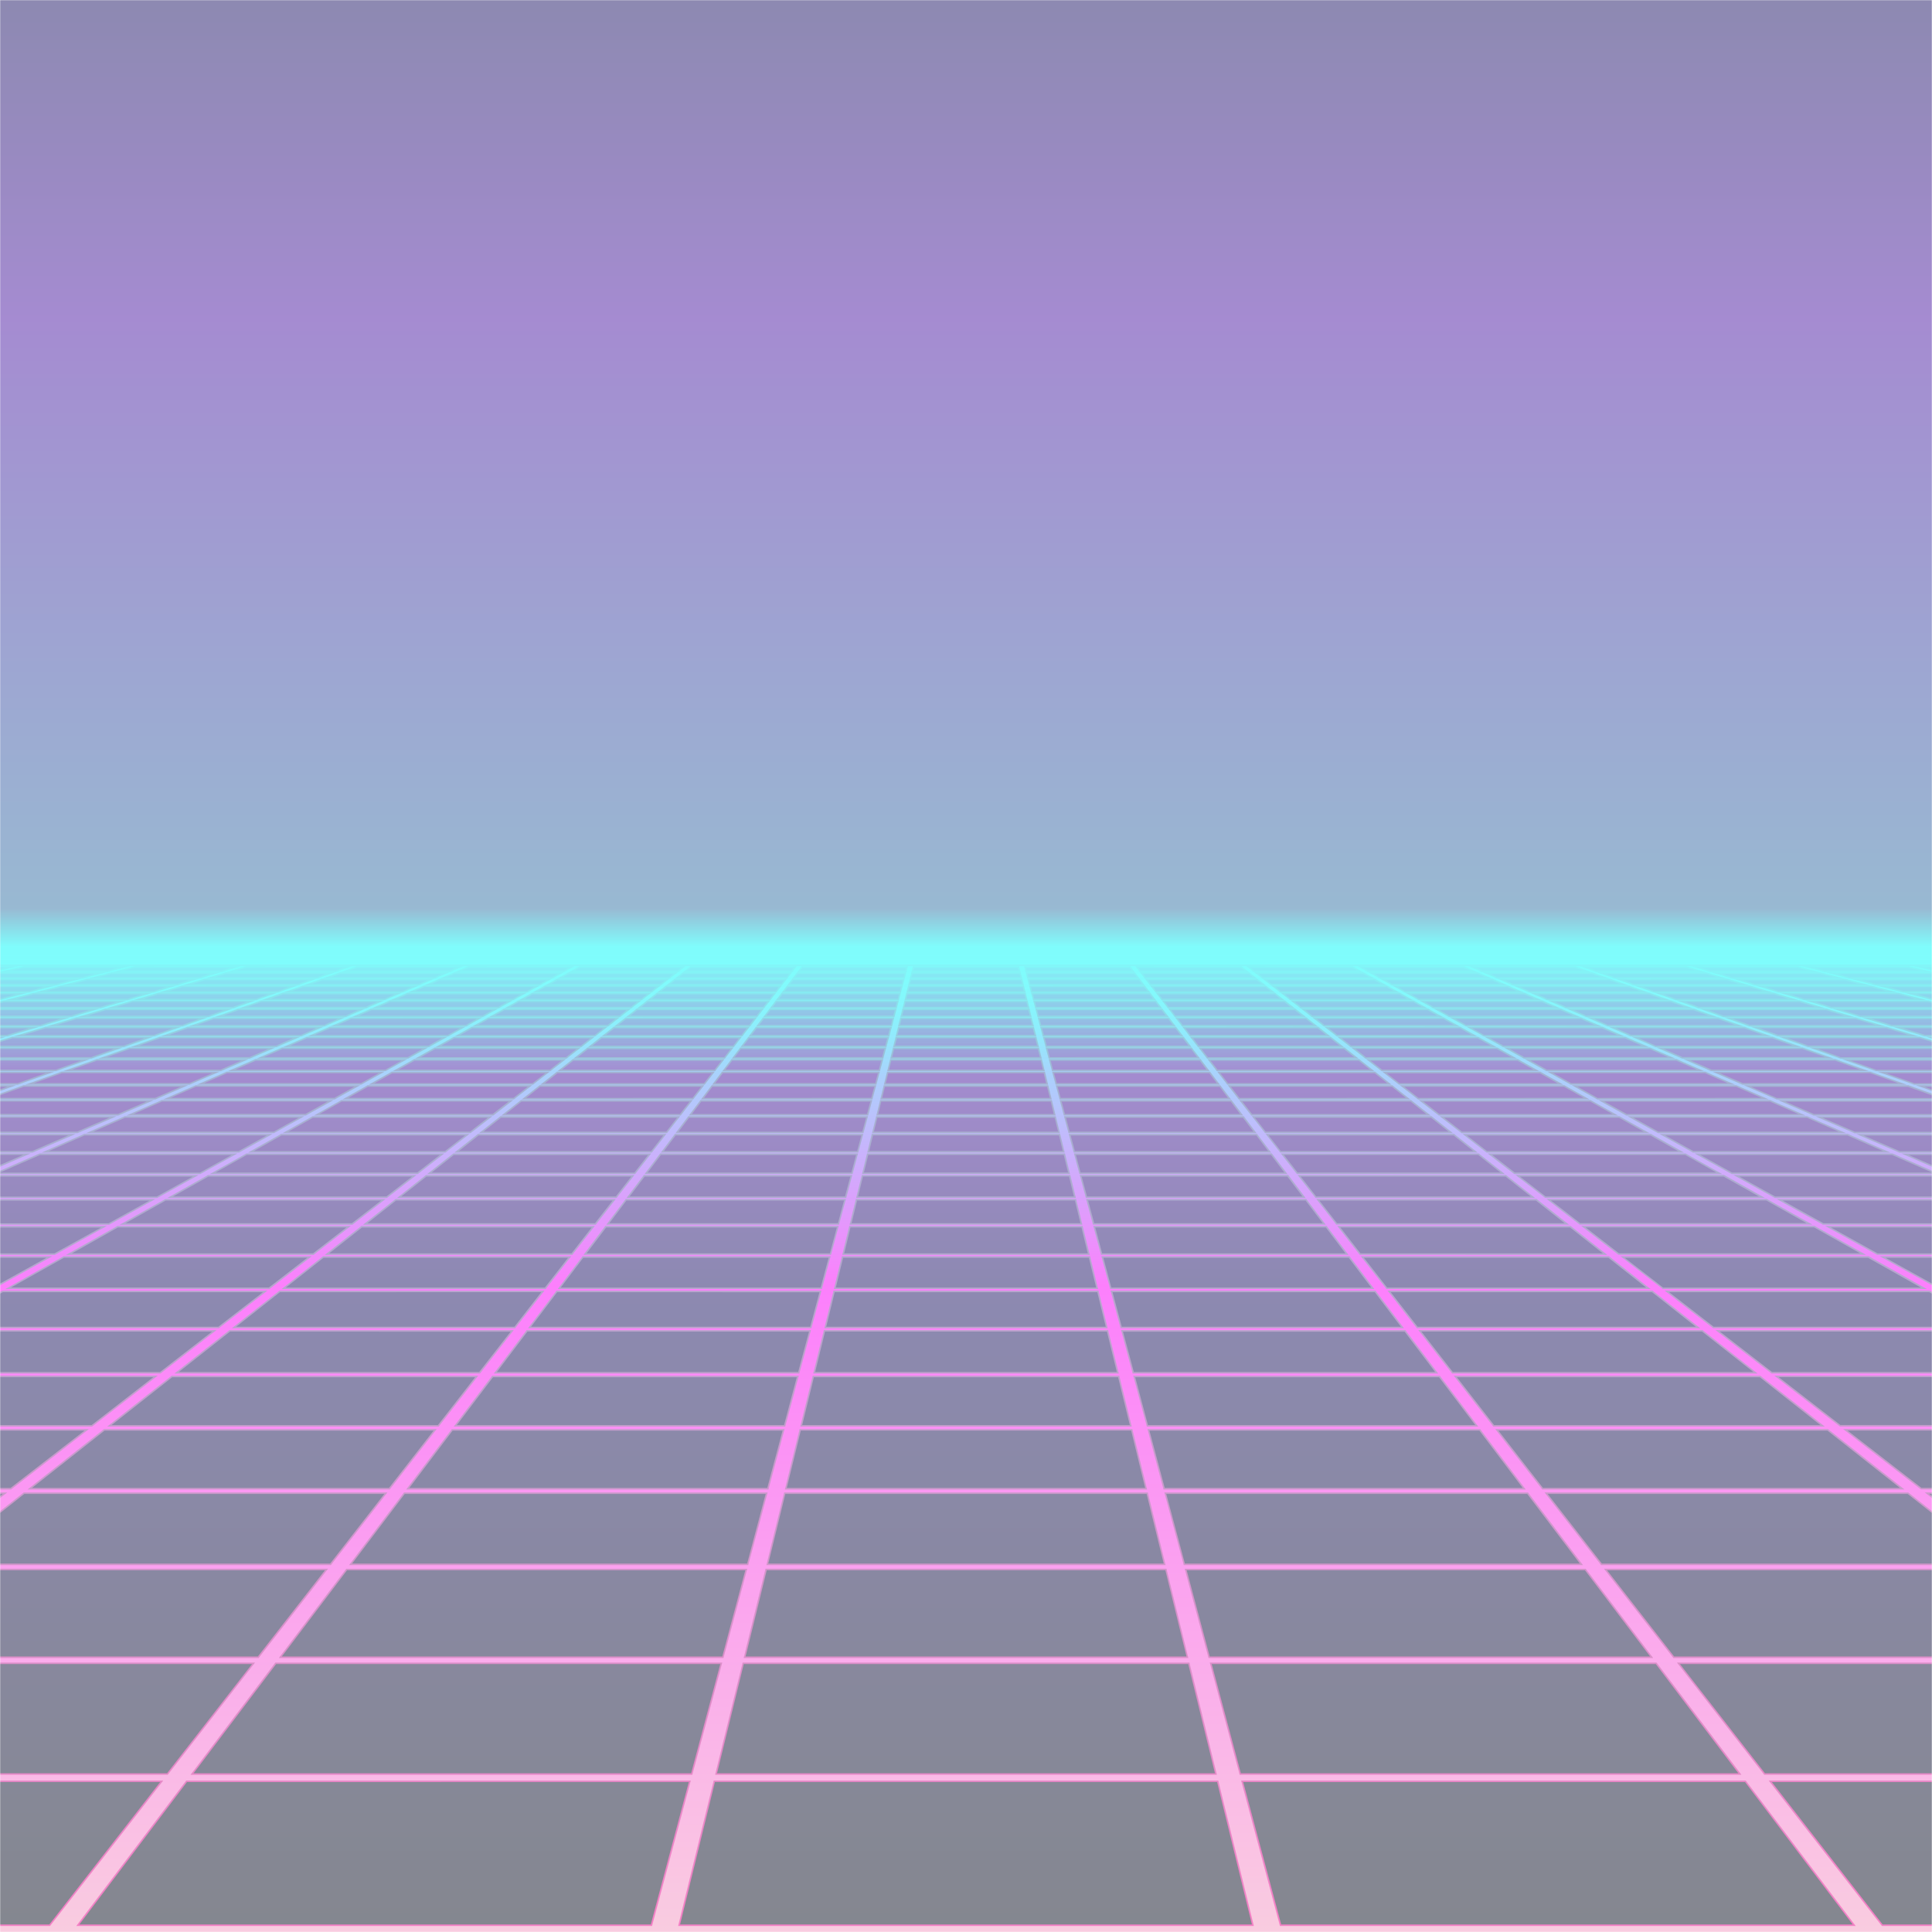
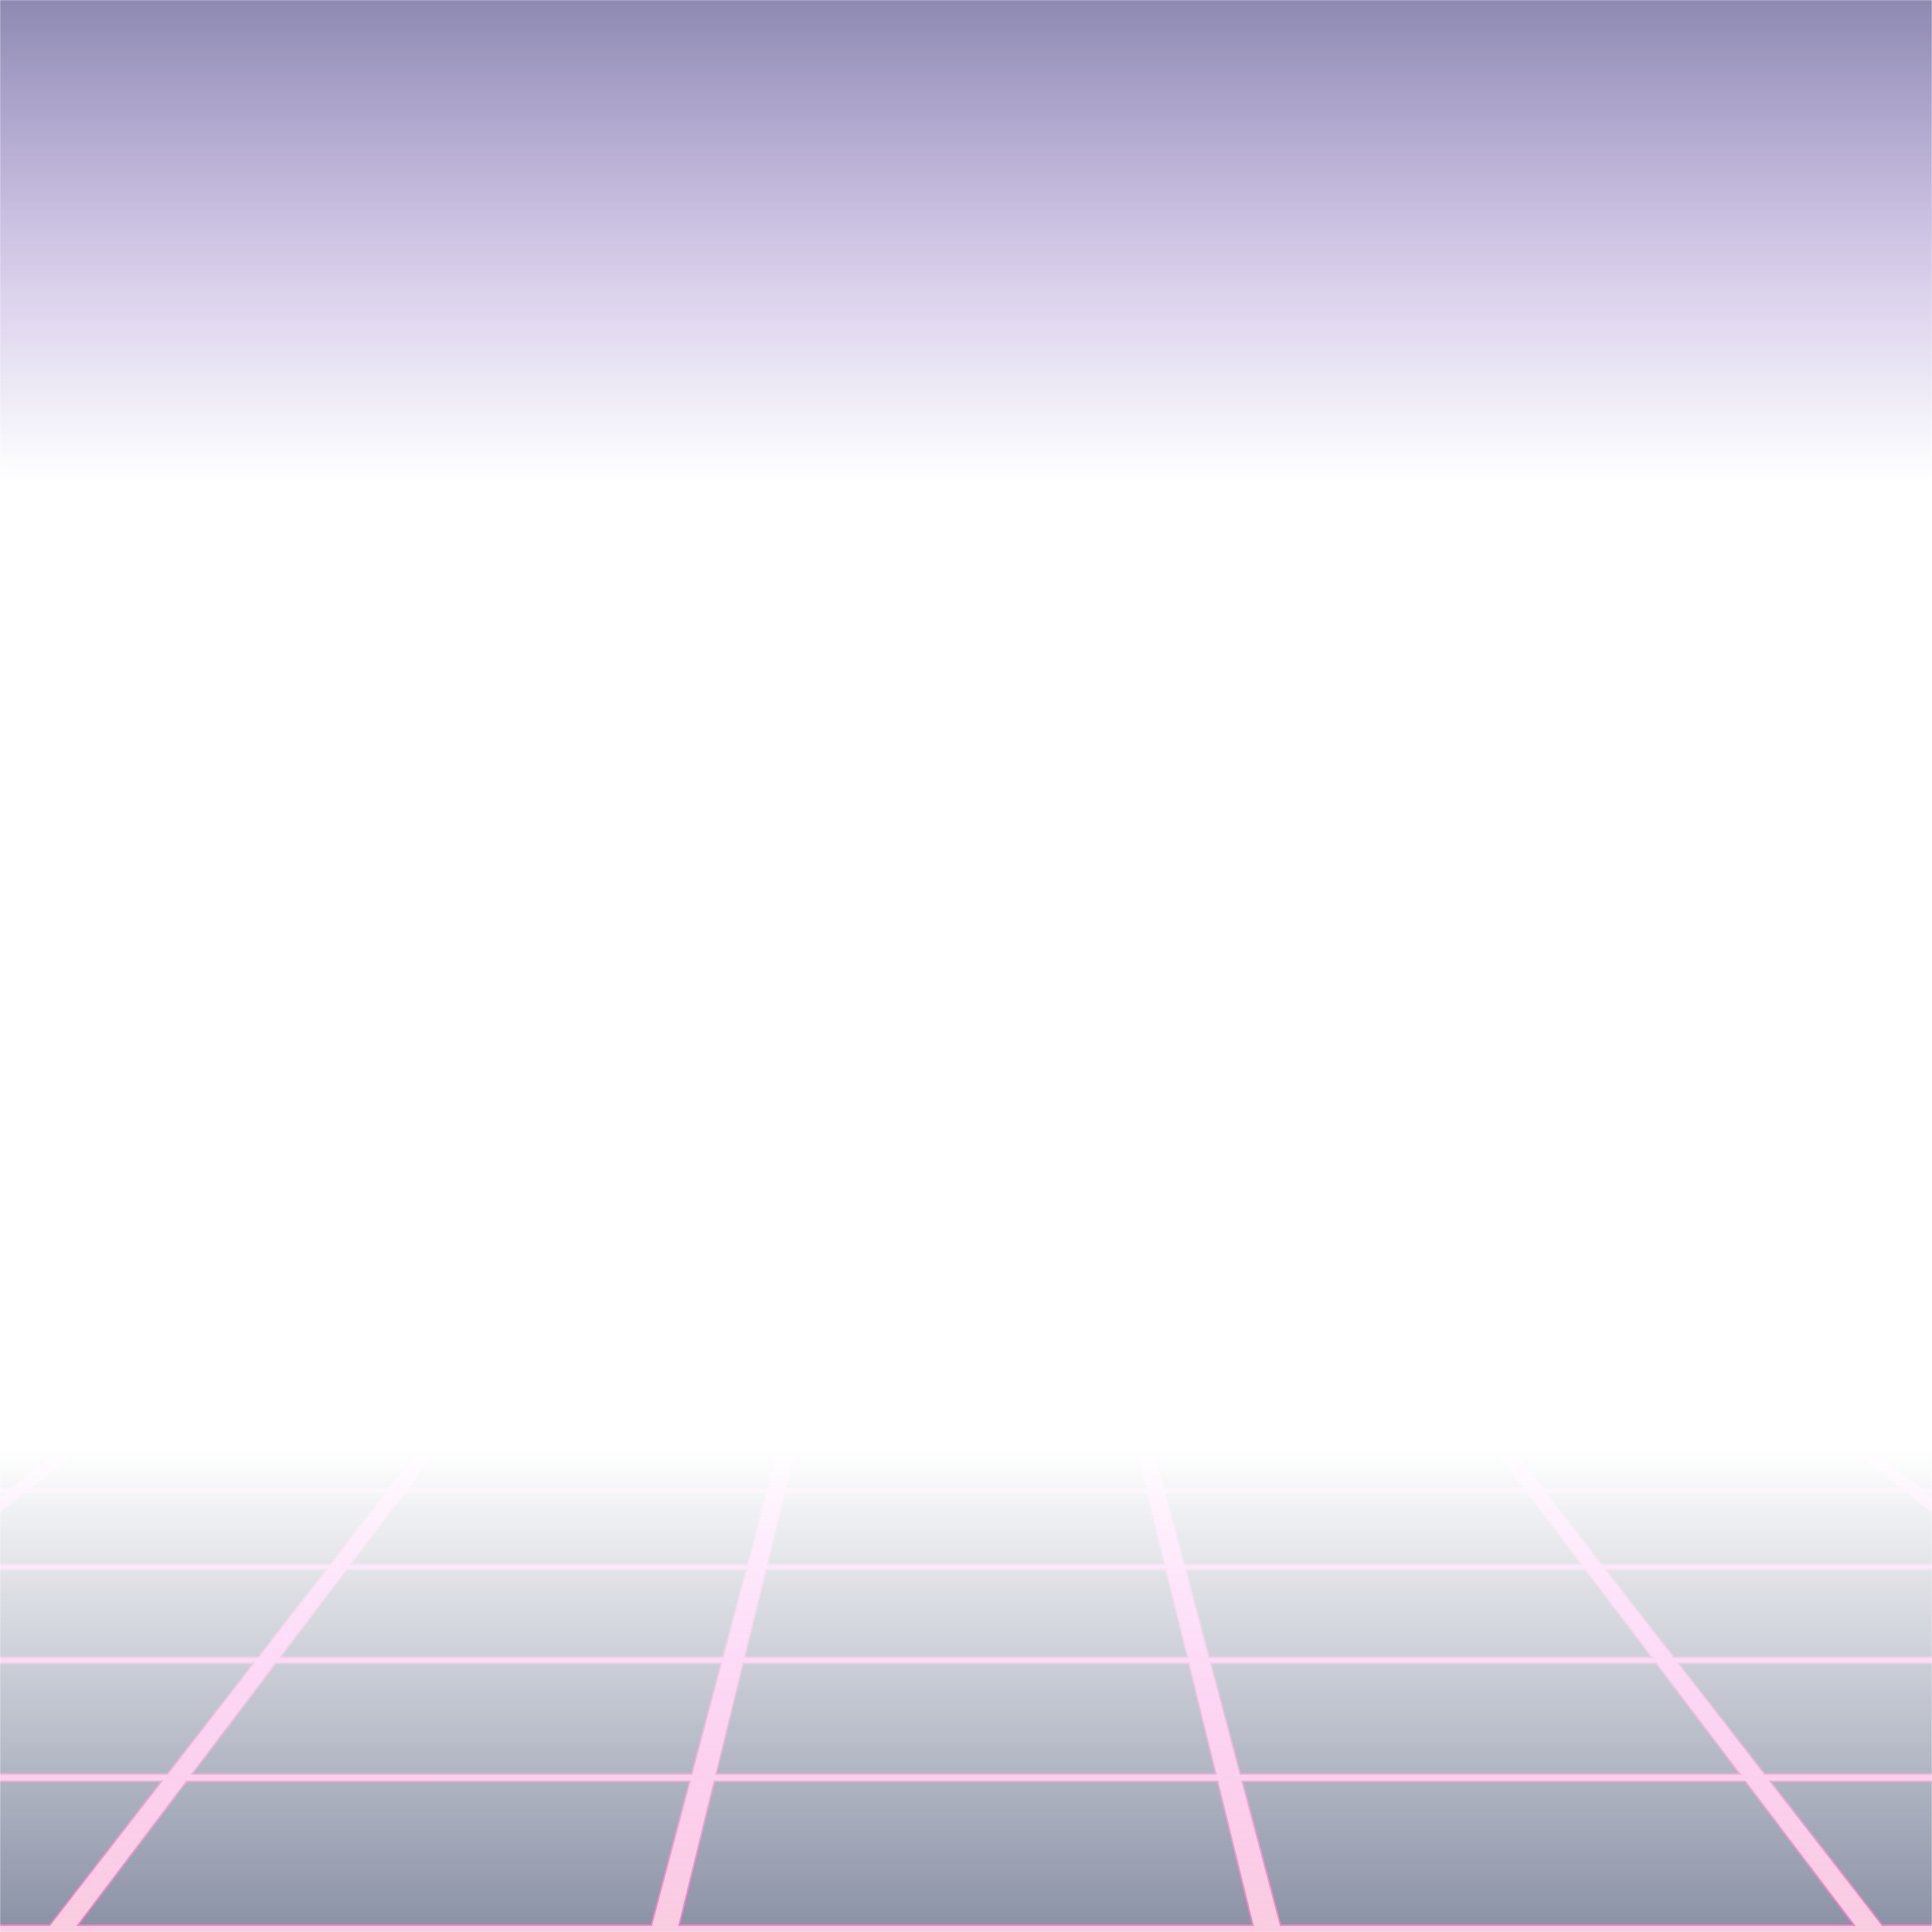
<svg xmlns="http://www.w3.org/2000/svg" viewBox="0 0 1280 1280">
  <defs>
    <style>.a{fill:url(#a);}.b{fill:url(#b);}.c{mask:url(#c);}.d{opacity:0.5;}.e{fill:#15244c;}.f{fill:url(#d);}.g{fill:url(#e);}.h{fill:url(#f);}.i{fill:url(#g);}.j{fill:url(#h);}</style>
    <linearGradient id="a" y1="640" x2="1280" y2="640" gradientUnits="userSpaceOnUse">
      <stop offset="0" />
      <stop offset="0.25" stop-color="#fff" />
      <stop offset="0.75" stop-color="#fff" />
      <stop offset="1" />
    </linearGradient>
    <linearGradient id="b" x1="640" x2="640" y2="1280" gradientUnits="userSpaceOnUse">
      <stop offset="0" />
      <stop offset="0.25" stop-opacity="0" />
      <stop offset="0.75" stop-opacity="0" />
      <stop offset="1" />
    </linearGradient>
    <mask id="c" x="-1" y="0" width="1282" height="1281" maskUnits="userSpaceOnUse">
-       <rect class="a" width="1280" height="1280" />
      <rect class="b" width="1280" height="1280" />
    </mask>
    <linearGradient id="d" x1="640" x2="640" y2="640" gradientUnits="userSpaceOnUse">
      <stop offset="0" stop-color="#1b1464" />
      <stop offset="0.33" stop-color="#4b18a3" />
      <stop offset="0.94" stop-color="#3273a6" />
      <stop offset="0.98" stop-color="#00fafa" />
    </linearGradient>
    <linearGradient id="e" x1="640" y1="640" x2="640" y2="1280" gradientUnits="userSpaceOnUse">
      <stop offset="0.1" stop-color="#4b18a3" />
      <stop offset="0.33" stop-color="#1b1464" />
      <stop offset="1" stop-color="#0a1020" />
    </linearGradient>
    <linearGradient id="f" x1="640" y1="639" x2="640" y2="1281" gradientUnits="userSpaceOnUse">
      <stop offset="0" stop-color="#3273a6" />
      <stop offset="1" stop-color="#ec008c" />
    </linearGradient>
    <linearGradient id="g" x1="640" y1="640" x2="640" y2="1280" gradientUnits="userSpaceOnUse">
      <stop offset="0" stop-color="#00fafa" />
      <stop offset="0.33" stop-color="#fa00fa" />
      <stop offset="1" stop-color="#f49ac1" />
    </linearGradient>
    <linearGradient id="h" x1="640" y1="631" x2="640" y2="712" gradientUnits="userSpaceOnUse">
      <stop offset="0" stop-color="#00fafa" />
      <stop offset="1" stop-color="#00fafa" stop-opacity="0" />
    </linearGradient>
  </defs>
  <title>bg</title>
  <g class="c">
    <g class="d">
      <rect class="e" width="1280" height="1280" />
      <rect class="f" width="1280" height="640" />
-       <rect class="g" y="640" width="1280" height="640" />
      <path class="h" d="M1281,640.17V640a1,1,0,0,0-1-1H0a1,1,0,0,0-1,1v.17a1,1,0,0,0,1,1H3.57L-.22,642A1,1,0,0,0-1,643v.75a.49.49,0,0,0,0,.12A.62.62,0,0,0-1,644v.18a1,1,0,0,0,1,1H62.73l-8,2.07H0a1,1,0,0,0-1,1v.19a1,1,0,0,0,1,1H46.34l-8.9,2.31H0a1,1,0,0,0-1,1V653a1,1,0,0,0,1,1H29l-9.91,2.57H0a1,1,0,0,0-1,1v.22a1,1,0,0,0,1,1H10.55l-10.8,2.81a1,1,0,0,0-.75,1v1a1,1,0,0,0,.39.79,1,1,0,0,0,.86.18l2.37-.62h74.6L66.62,667H0a1,1,0,0,0-1,1v.24a1,1,0,0,0,1,1H59.14l-11.77,3.53H0a1,1,0,0,0-1,1v.26a1,1,0,0,0,1,1H39.84L26.79,679H0a1,1,0,0,0-1,1v.28a1,1,0,0,0,1,1H19.19L4.73,685.6H0a1,1,0,0,0-1,1v.3a1,1,0,0,0,.19.58,1,1,0,0,0-.19.58v1.29a1,1,0,0,0,.4.8,1,1,0,0,0,.89.16l8-2.41H95.6L82,692.71H0a1,1,0,0,0-1,1V694a1,1,0,0,0,1,1H75.46l-15.08,5.34H0a1,1,0,0,0-1,1v.35a1,1,0,0,0,1,1H53.75L37,708.65H0a1,1,0,0,0-1,1V710a1,1,0,0,0,1,1H30.29l-18.63,6.6H0a1,1,0,0,0-1,1V719a1,1,0,0,0,1,1H4.86l-5.19,1.84a1,1,0,0,0-.67.94v1.8a1,1,0,0,0,.42.81,1,1,0,0,0,.92.13L15.81,720h104l-17,7.35H0a1,1,0,0,0-1,1v.45a1,1,0,0,0,1,1H97.16l-19,8.21H0a1,1,0,0,0-1,1v.49a1,1,0,0,0,1,1H72.42l-21.28,9.2H0a1,1,0,0,0-1,1v.53a1,1,0,0,0,1,1H45.29l-23.9,10.34H0a1,1,0,0,0-1,1v.59a1,1,0,0,0,1,1H15.41L-.4,772A1,1,0,0,0-1,773v2.69a1,1,0,0,0,.45.83,1,1,0,0,0,1,.08l26-11.35h127l-21,11.64H0a1,1,0,0,0-1,1v.66a1,1,0,0,0,1,1H127.69l-23.75,13.18H0a1,1,0,0,0-1,1v.73a1,1,0,0,0,1,1H99l-27,15H0a1,1,0,0,0-1,1v.82a1,1,0,0,0,1,1H67L36.06,830.38H0a1,1,0,0,0-1,1v.93a1,1,0,0,0,1,1H30.79L-.49,850.68a1,1,0,0,0-.51.87V856a1,1,0,0,0,.5.87,1,1,0,0,0,1,0l1.35-.76H174.22L144.68,879H0a1,1,0,0,0-1,1v1.21a1,1,0,0,0,1,1H140.54L106,909H0a1,1,0,0,0-1,1v1.41a1,1,0,0,0,1,1H101.57L60.69,944.16H0a1,1,0,0,0-1,1v1.66a1,1,0,0,0,1,1H56L7,985.79H0a1,1,0,0,0-1,1v2a1,1,0,0,0,1,1H1.88L-.61,991.7a1,1,0,0,0-.39.79v8.71a1,1,0,0,0,.56.9A1,1,0,0,0,.62,1002L16.1,989.77H254.64l-35.91,46.15H0a1,1,0,0,0-1,1v2.41a1,1,0,0,0,1,1H215.3l-44.46,57.14H0a1,1,0,0,0-1,1v3a1,1,0,0,0,1,1H167l-56.31,72.36H0a1,1,0,0,0-1,1v3.82a1,1,0,0,0,1,1H106.13L32.72,1275H0a1,1,0,0,0-1,1v4a1,1,0,0,0,1,1H1280a1,1,0,0,0,1-1v-4a1,1,0,0,0-1-1h-32.72l-73.4-94.34H1280a1,1,0,0,0,1-1v-3.82a1,1,0,0,0-1-1H1169.35L1113,1102.47h167a1,1,0,0,0,1-1v-3a1,1,0,0,0-1-1H1109.16l-44.46-57.14H1280a1,1,0,0,0,1-1v-2.41a1,1,0,0,0-1-1H1061.27l-35.91-46.15H1263.9l15.48,12.21a1,1,0,0,0,1.06.12,1,1,0,0,0,.56-.9v-8.71a1,1,0,0,0-.39-.79l-2.49-1.93H1280a1,1,0,0,0,1-1v-2a1,1,0,0,0-1-1h-7l-49-38h56a1,1,0,0,0,1-1v-1.66a1,1,0,0,0-1-1h-60.69l-40.88-31.71H1280a1,1,0,0,0,1-1V910a1,1,0,0,0-1-1H1174l-34.57-26.81H1280a1,1,0,0,0,1-1V880a1,1,0,0,0-1-1H1135.32l-29.54-22.91h172.39l1.34.76A1,1,0,0,0,1281,856v-4.44a1,1,0,0,0-.51-.87l-31.28-17.37H1280a1,1,0,0,0,1-1v-.93a1,1,0,0,0-1-1h-36.06l-30.89-17.15h67a1,1,0,0,0,1-1v-.82a1,1,0,0,0-1-1h-72l-27-15h99a1,1,0,0,0,1-1v-.73a1,1,0,0,0-1-1H1176.06l-23.75-13.18H1280a1,1,0,0,0,1-1v-.66a1,1,0,0,0-1-1H1147.54l-21-11.64h127l26,11.35a1,1,0,0,0,1-.08,1,1,0,0,0,.45-.83V773a1,1,0,0,0-.6-.92l-15.81-6.83H1280a1,1,0,0,0,1-1v-.59a1,1,0,0,0-1-1h-21.39l-23.89-10.34H1280a1,1,0,0,0,1-1v-.53a1,1,0,0,0-1-1h-51.14l-21.28-9.2H1280a1,1,0,0,0,1-1v-.49a1,1,0,0,0-1-1h-78.16l-19-8.21H1280a1,1,0,0,0,1-1v-.45a1,1,0,0,0-1-1H1177.19l-17-7.35h104l15.47,5.52a1,1,0,0,0,.92-.13,1,1,0,0,0,.42-.81v-1.8a1,1,0,0,0-.67-.94l-5.19-1.84H1280a1,1,0,0,0,1-1v-.41a1,1,0,0,0-1-1h-11.66l-18.63-6.6H1280a1,1,0,0,0,1-1v-.38a1,1,0,0,0-1-1h-37l-16.75-5.93H1280a1,1,0,0,0,1-1v-.35a1,1,0,0,0-1-1h-60.38L1204.54,695H1280a1,1,0,0,0,1-1v-.32a1,1,0,0,0-1-1h-82l-13.59-4.81h87.34l8,2.4a1,1,0,0,0,.89-.15,1,1,0,0,0,.4-.8v-1.29a1,1,0,0,0-.19-.58,1,1,0,0,0,.19-.58v-.3a1,1,0,0,0-1-1h-4.73l-14.46-4.34H1280a1,1,0,0,0,1-1V680a1,1,0,0,0-1-1h-26.79l-13-3.91H1280a1,1,0,0,0,1-1v-.26a1,1,0,0,0-1-1h-47.37l-11.77-3.53H1280a1,1,0,0,0,1-1V668a1,1,0,0,0-1-1h-66.62l-10.6-3.18h74.6l2.37.62a1,1,0,0,0,1.25-1v-1a1,1,0,0,0-.75-1l-10.8-2.81H1280a1,1,0,0,0,1-1v-.22a1,1,0,0,0-1-1h-19.07L1251,654h29a1,1,0,0,0,1-1v-.21a1,1,0,0,0-1-1h-37.44l-8.9-2.31H1280a1,1,0,0,0,1-1v-.19a1,1,0,0,0-1-1h-54.76l-8-2.07H1280a1,1,0,0,0,1-1V644a.62.62,0,0,0,0-.13.49.49,0,0,0,0-.12V643a1,1,0,0,0-.78-1l-3.79-.87H1280A1,1,0,0,0,1281,640.17ZM605.11,643l.45-1.85h68.88l.45,1.85Zm-74.88,0,1.4-1.85h68.64l-.49,1.85Zm149.5-1.85h68.64l1.4,1.85H680.22ZM1133.29,643l-6.17-1.85h63.5l7.08,1.85ZM456.36,1180.65,431.19,1275H52.56l71.3-94.34ZM603,651.77l.57-2.31h72.93l.56,2.31Zm77.83-6.57h70.62l1.56,2.07H681.35Zm388.91,2.07-5.85-2.07h66.45l6.86,2.07Zm-546.1,4.5,1.75-2.31h72.7l-.61,2.31Zm158.33-2.31h72.7l1.75,2.31H682.56Zm-81.38,12.17.7-2.86h77.48l.7,2.86ZM901.34,830.38,888,813.23H1040.2l21.73,17.15Zm14.31-121.73L908,702.72h97.36l10.56,5.93Zm11.57,9-8.51-6.6h101.43l11.74,6.6Zm-411.06-56,2.17-2.86h77.25l-.76,2.86Zm168.26-2.86h77.25l2.17,2.86H685.18ZM509,1035.92l11.29-46.15H759.68L771,1035.92ZM855,661.63l-3.69-2.86H927.2l5.09,2.86Zm-16.43,88.11-7.16-9.2H948.09l11.66,9.2Zm10,12.87-8.05-10.34H963l13.09,10.34ZM736.25,853.05,731,833.31H893.6l14.92,19.74Zm-215,132.74,9.29-38H749.43l9.28,38ZM813.61,717.63l-5.14-6.6H910.69l8.36,6.6Zm7.6,9.76L815.48,720H922.1l9.33,7.35ZM531.47,944.16l7.75-31.71H740.78l7.75,31.71ZM778.74,672.81,776,669.28h81.8l4.47,3.53Zm4.8,6.17-3-3.91h84.64l5,3.91Zm5.15,6.62-3.38-4.34H873l5.5,4.34Zm5.53,7.11-3.75-4.81h90.91l6.1,4.81Zm6,7.66L796,695h94.4l6.77,5.34ZM540.06,909l6.55-26.81H733.39L739.94,909ZM712.12,762.61l-2.75-10.34h123l7.81,10.34Zm3.8,14.23-3.11-11.64H842.12l8.8,11.64ZM547.4,879l5.6-22.91H727L732.6,879ZM702.73,727.39l-2-7.35H808l5.56,7.35Zm2.84,10.66-2.19-8.21h112l6.21,8.21Zm-151.82,115,4.83-19.74H721.42l4.83,19.74ZM693.48,692.71l-1.29-4.81h91.5l3.64,4.81Zm2,7.66L694.09,695h95l4,5.34Zm2.21,8.28-1.58-5.93h98.74l4.49,5.93ZM559.29,830.38l4.2-17.15h153l4.2,17.15Zm4.89-20,3.66-15H712.16l3.66,15Zm4.33-17.73,3.23-13.18H708.27l3.22,13.18Zm3.87-15.84,2.85-11.64H704.77l2.85,11.64Zm3.49-14.23,2.52-10.34H701.61l2.52,10.34ZM579,749.74l2.25-9.2H698.74l2.25,9.2Zm2.86-11.69,2-8.21H696.12l2,8.21Zm2.61-10.66,1.8-7.35H693.72l1.8,7.35Zm2.39-9.76,1.61-6.6h103l1.61,6.6Zm2.19-9,1.45-5.93h99l1.45,5.93Zm-102.18-8.28,4-5.34h95l-1.43,5.34Zm-6.26,8.28,4.49-5.93h98.74l-1.58,5.93Zm110.47-8.28,1.3-5.34h95.22l1.31,5.34Zm-4.57-7.66H492.67l3.64-4.81h91.5ZM581.64,711l-1.76,6.6h-106l5-6.6ZM466.46,727.39,472,720H579.24l-2,7.35Zm-8.06,10.66,6.21-8.21h112l-2.19,8.21Zm241.72-20.42-1.76-6.6H801.17l5,6.6Zm-8.54-32-1.16-4.34h88.25L782,685.6Zm-193.53,0,3.28-4.34h88.25l-1.16,4.34Zm75.72,54.94-2.46,9.2H449.57l6.95-9.2ZM439.84,762.61l7.81-10.34h123l-2.76,10.34Zm-10.76,14.23,8.8-11.64H567.19l-3.11,11.64Zm279.61-27.1-2.45-9.2H823.48l6.95,9.2ZM689.81,679l-1-3.91H774l3,3.91ZM593,692.71l1.18-4.81h91.72l1.18,4.81ZM503.05,679l3-3.91h85.22l-1,3.91Zm-93.13,0,5-3.91h84.63L496.46,679Zm-8.39,6.62,5.5-4.34h87.66l-3.38,4.34Zm-9,7.11,6.1-4.81h90.91l-3.75,4.81Zm-9.71,7.66,6.77-5.34H484l-4.16,5.34ZM563.37,779.5l-3.52,13.18H417.11l10-13.18Zm156.78,13.18-3.52-13.18h136.3l10,13.18Zm-32-119.87-.94-3.53h82.39l2.67,3.53ZM594.7,685.6l1.06-4.34h88.48l1.06,4.34Zm-87-12.79,2.67-3.53h82.39l-.94,3.53Zm-90,0,4.47-3.53H504l-2.74,3.53ZM478,702.72l-4.61,5.93H372.32l7.52-5.93ZM361,717.63l8.36-6.6H471.53l-5.14,6.6Zm-12.38,9.76L357.9,720H464.52l-5.72,7.35Zm210.56,68-4,15H403.71l11.33-15Zm165.74,15-4-15H865l11.33,15Zm81.75-101.76L802,702.72h98.15l7.52,5.93ZM456.89,729.84l-6.39,8.21H335.06l10.42-8.21Zm-136.63,19.9,11.65-9.2H448.57l-7.16,9.2ZM304,762.61l13.1-10.34H439.44l-8,10.34Zm250.42,50.62-4.57,17.15H388.61l13-17.15ZM371.48,853.05l14.92-19.74H549l-5.27,19.74ZM730.2,830.38l-4.57-17.15H878.42l13,17.15Zm99.3-92.33-6.39-8.21H934.52l10.42,8.21Zm-55.25-71-2.48-3.18h79.15l4,3.18Zm-87.62,0-.85-3.18h79.74l2.4,3.18ZM596.32,679l.95-3.91h85.46l.95,3.91Zm-3-11.94H512.08l2.4-3.18h79.74Zm-87.61,0H425.05l4-3.18h79.15Zm-158-5.41,5.09-2.86h75.87L425,661.63Zm74.4,2.23L418,667H338.09l5.66-3.18Zm-117,21.74,7.72-4.34h86.87l-5.59,4.34Zm86,2.3-6.2,4.81H292.44L301,687.9Zm38.27,77.3-9.06,11.64H285.91l14.76-11.64Zm113.55,90.91L536.82,879h-185l17.32-22.91ZM743.18,879l-6.11-22.91H910.83L928.15,879Zm116.5-102.18-9.06-11.64H979.33l14.76,11.64Zm35.41-84.13-6.2-4.81H979l8.56,4.81Zm-9.17-7.11-5.59-4.34H967.2l7.72,4.34ZM862,667l-4.11-3.18h78.36l5.66,3.18Zm-92-5.41-2.23-2.86h76.66l3.63,2.86ZM597.83,672.81l.86-3.53h82.62l.87,3.53ZM431.9,661.63l3.63-2.86h76.66L510,661.63Zm-86.81-2.86-5.16,2.86H263.55l6.56-2.86Zm70,10.51-4.55,3.53H327.83l6.27-3.53Zm-7.46,5.79-5,3.91H316.85l7-3.91Zm-25.74,20L375,700.37H278.81l9.5-5.34ZM264.09,708.65l10.55-5.93H372l-7.65,5.93Zm-16,9,11.74-6.6H361.29l-8.51,6.6ZM418.25,779.5,408,792.68H265.84l16.71-13.18ZM536,882.23,528.81,909H329.16l20.26-26.81ZM751.19,909,744,882.23H930.58L950.84,909ZM872,792.68,861.75,779.5h135.7l16.71,13.18Zm33-92.31L898.09,695h93.6l9.5,5.34ZM877.39,679l-5-3.91h83.84l7,3.91Zm-7.95-6.17-4.55-3.53h81l6.27,3.53Zm70.63-11.18-5.16-2.86h75l6.56,2.86Zm-9.15-5.08L926.29,654h72.63l5.9,2.57Zm-82.45,0L845.15,654h73.53l4.58,2.57Zm-82.38,0-2-2.57H838.4l3.26,2.57ZM599.24,667l.77-3.18h80l.77,3.18Zm-160.9-10.49L441.6,654h74.32l-2,2.57Zm-6.81,0H356.74l4.58-2.57h73.53Zm-82.45,0h-73.9l5.9-2.57h72.63Zm-13.16,7.31L330.19,667h-79l7.28-3.18ZM349.67,720l-9.48,7.35H230.76L243.84,720Zm-137.87,18,14.61-8.21H337l-10.6,8.21ZM191,749.74l16.36-9.2H323.24l-11.87,9.2Zm214.86,45.67-11.67,15H243.38l19-15Zm-187.8,35,21.74-17.15H392l-13.35,17.15ZM527.9,912.45l-8.45,31.71H302.62l24-31.71Zm-33.92,185,14-57.14h264.1l14,57.14ZM760.55,944.16l-8.45-31.71H953.42l24,31.71ZM885.8,810.41l-11.67-15h143.49l19,15Zm82.83-60.67-11.87-9.2h115.87l16.36,9.2Zm-15.07-11.69L943,729.84h110.62l14.62,8.21Zm-13.75-10.66L930.33,720h105.83l13.09,7.35Zm10-60.35-5.73-3.18h77.47l7.28,3.18Zm-27.49-15.27-4.16-2.31h70.43l5.29,2.31Zm-80,0-3-2.31h71.32l4.11,2.31Zm-79.94,0-1.8-2.31h72.11l2.93,2.31ZM683.14,654h74.91l2,2.57H683.83Zm-87,2.57H520l2-2.57h74.91Zm-78.54-4.78H444.39l2.93-2.31h72.11Zm-152.39,0,4.11-2.31h71.32l-3,2.31Zm-79.12,0,5.29-2.31h70.43l-4.16,2.31Zm-79.11,0,6.48-2.31H283l-5.35,2.31ZM272.55,654l-6,2.57h-73l7.21-2.57Zm-11.08,4.79-6.62,2.86H179.41l8-2.86Zm64.68,10.51-6.35,3.53H238l8.08-3.53Zm-10.42,5.79-7,3.91H223.82l9-3.91Zm-11.15,6.19-7.81,4.34h-88.1l9.93-4.34Zm3.53,71-13.33,10.34H168.13l18.37-10.34Zm68.28,81L361,853.05H189.34l25-19.74ZM518.47,947.82l-10.13,38H271.15l28.7-38Zm-43.41,227,17.7-72.36H787.24l17.7,72.36Zm286.47-227H980.15l28.7,38H771.66ZM903.62,833.31h162l25,19.74H919Zm68.28-81h121.6l18.37,10.34H985.22Zm11.33-66.67-7.81-4.34h86l9.93,4.34ZM971.31,679l-7-3.91h83l9,3.91Zm-11.11-6.17-6.35-3.53H1034l8.08,3.53Zm65-11.18-6.62-2.86h74l8,2.86Zm-11.74-5.08-6-2.57h71.71l7.21,2.57Zm-11-4.78L997,649.46h69.5l6.48,2.31ZM249.7,663.86,242.35,667H164.26l8.9-3.18Zm42.93,24L284,692.71H192.39l11-4.81Zm-1.19,77.3-15,11.64H142.81l20.71-11.64Zm67.2,90.91L340.82,879H156.44l29-22.91ZM507.28,989.77,495,1035.92H233.25l34.89-46.15Zm-33.64,190.88H806.36L829.43,1275H450.57ZM785,1035.92l-12.32-46.15h239.14l34.89,46.15ZM939.18,879l-17.82-22.91h173.17l29,22.91Zm64.4-102.18-15-11.64h127.92l20.72,11.64ZM996,692.71l-8.66-4.81h89.23l11,4.81ZM1037.65,667l-7.35-3.18h76.54l8.9,3.18ZM992,647.27l-4.79-2.07h67.41l5.81,2.07Zm-77.74,0-3.73-2.07h68.35l4.74,2.07Zm-77.7,0-2.67-2.07h69.23l3.68,2.07Zm-77.65,0-1.61-2.07h70l2.62,2.07ZM601.8,656.55l.63-2.57h75.14l.63,2.57Zm-3.15-9.28H527l1.56-2.07H599.2Zm-77.51,0h-71l2.62-2.07h70Zm-77.65,0H373.25l3.68-2.07h69.23Zm-77.7,0H296.43l4.74-2.07h68.35Zm-77.74,0H219.63l5.8-2.07h67.41Zm-77.75,0H142.83l6.86-2.07h66.45Zm-6.19,2.19-6.53,2.31H127.92l7.66-2.31ZM191.37,654l-7.28,2.57h-72l8.53-2.57Zm-13.53,4.79-8.08,2.86H95.27l9.49-2.86Zm59.32,10.51L229,672.81H148.09l9.88-3.53Zm-13.38,5.79-9,3.91H130.8l11-3.91Zm-14.31,6.19-10,4.34H112.27l12.15-4.34ZM279.79,695l-9.62,5.34H174.84L187.07,695ZM266,702.72l-10.69,5.93H155.88l13.59-5.93ZM251,711l-11.88,6.6H135.33l15.11-6.6Zm-162.42,27,18.81-8.21H217.11l-14.79,8.21ZM61.8,749.74l21.07-9.2h115l-16.57,9.2ZM273,779.5l-17,13.18H114.64l23.45-13.18ZM83.11,810.41l26.67-15h142.7l-19.33,15Zm-35.52,20L78.1,813.23H229.51l-22.12,17.15Zm290.73,51.85L317.46,909H118.4l34-26.81ZM73.9,944.16l40.17-31.71H314.8l-24.66,31.71Zm419.89,96.17-15.24,57.14H186.73l43.19-57.14Zm-16.58,62.14-19.3,72.36H128.26l54.7-72.36Zm344.88,72.36-19.3-72.36H1097l54.7,72.36Zm-20.63-77.36-15.25-57.14h263.87l43.19,57.14ZM989.87,944.16,965.2,912.45h200.73l40.17,31.71ZM962.54,909l-20.86-26.81h186l34,26.81Zm110.07-78.66-22.12-17.15H1201.9l30.51,17.15Zm-25.75-20-19.34-15h142.7l26.67,15ZM1024,792.68l-17-13.18h134.92l23.45,13.18Zm74.73-42.94-16.57-9.2h115l21.07,9.2Zm-21-11.69-14.79-8.21h109.74l18.81,8.21Zm-36.78-20.42L1029,711h100.54l15.11,6.6Zm-16.16-9-10.69-5.93h96.48l13.59,5.93Zm-14.91-8.28-9.62-5.34h92.72l12.23,5.34Zm70.73-14.77-10-4.34h85l12.15,4.34ZM1065.27,679l-9-3.91h82l11,3.91ZM1051,672.81l-8.16-3.53H1122l9.88,3.53Zm59.24-11.18-8.08-2.86h73.08l9.49,2.86Zm-14.33-5.08-7.28-2.57h70.75l8.53,2.57Zm-13.49-4.78-6.53-2.31h68.53l7.66,2.31ZM1057.7,643l-5.22-1.85H1117l6.12,1.85Zm-75.58,0-4.28-1.85h65.45l5.18,1.85Zm-75.56,0-3.33-1.85H969.6l4.24,1.85ZM831,643l-2.39-1.85H895.9l3.29,1.85Zm-75.47,0-1.44-1.85h68l2.34,1.85Zm-300.07,0,2.34-1.85h68.05L524.44,643Zm-74.68,0,3.29-1.85h67.26L449,643Zm-74.65,0,4.24-1.85h66.37L373.44,643Zm-74.63,0,5.19-1.85h65.44L297.88,643Zm-74.61,0,6.12-1.85h64.48L222.3,643ZM82.3,643l7.08-1.85h63.5L146.71,643Zm57.14,2.18-6.91,2.07H66.05L74,645.2Zm24,18.66-9,3.18H77.36l10.53-3.18Zm30.65,24L183,692.71H92.35l13.48-4.81ZM234.76,720l-13.25,7.35H113L129.81,720ZM56,752.27H176.71L158.1,762.61H32.33Zm-13.61,81H203.62l-25.46,19.74H7.27ZM69.26,947.82h218l-29.55,38H21.15ZM848.81,1275l-25.17-94.34h332.5l71.31,94.34Zm410-289.2H1022.26l-29.55-38h218Zm13.88-132.74H1101.84l-25.46-19.74h161.23Zm-25.06-90.44H1121.9l-18.61-10.34H1224Zm-189.18-35.22L1045.24,720h105l16.84,7.35ZM1097,692.71l-11.12-4.81h88.29l13.48,4.81ZM1125.51,667l-9-3.18h75.58l10.53,3.18Zm22-19.77-6.91-2.07H1206l7.92,2.07Zm-543.4,0,.51-2.07h70.84l.51,2.07Zm-478.84,2.19-7.71,2.31H48.83l8.84-2.31ZM110.17,654l-8.59,2.57h-71L40.41,654Zm-16,4.79-9.55,2.86H11.14l11-2.86Zm54,10.51-10,3.53H58.24l11.69-3.53Zm-16.34,5.79-11,3.91h-83l13-3.91Zm-17.47,6.19-12.25,4.34H15.88l14.37-4.34ZM177.63,695l-12.35,5.34H70.89l15-5.34Zm-17.77,7.69-13.72,5.93H47.7l16.62-5.93ZM140.65,711l-15.26,6.6H22.55L41,711Zm1014,6.6-15.27-6.6H1239l18.49,6.6Zm-20.76-9-13.72-5.93h95.55l16.62,5.93Zm-19.14-8.28L1102.37,695h91.78l15,5.34Zm63.19-14.77-12.24-4.34h84.08l14.37,4.34ZM1159.23,679l-11-3.91h81.06l13,3.91Zm-17.42-6.17-10-3.53h78.22l11.69,3.53Zm53.54-11.18-9.55-2.86h72.11l10.95,2.86Zm-16.93-5.08-8.59-2.57h69.76l9.85,2.57Zm-15.94-4.78-7.71-2.31h67.56l8.84,2.31ZM15.71,641.17H78.23L71.11,643H7.7ZM1208.89,643l-7.11-1.85h62.51l8,1.85Z" />
-       <path class="i" d="M0,640.17H12.4L0,643v.75l15.6-3.6H86.05L71.24,644H0v.18H70.55l-15.66,4.07H0v.19H54.16l-16.59,4.31H0V653H36.79L19.2,657.55H0v.22H18.37L0,662.54v1l2.5-.65H84L66.76,668H0v.24H66l-18.43,5.53H0v.26H46.65L26.94,680H0v.28H26L4.87,686.6H0v.3H3.88L0,688.06v1.29l8.12-2.45h93.3l-19.24,6.81H0V694H81.28l-20.73,7.34H0v.35H59.57l-22.4,7.93H0V710H36.11l-24.28,8.6H0v.4H10.68L0,722.82v1.8L15.63,719h109L103,728.39H0v.45H102L78.37,739.05H0v.49H77.25l-25.9,11.2H0v.53H50.12L21.6,763.61H0v.59H20.24L0,773v2.69L26.2,764.2H157.3l-24.58,13.64H0v.66H131.55L104.2,793.68H0v.73H102.89l-30.61,17H0v.82H70.81L36.32,831.38H0v.93H34.65L0,851.55V856l1.57-.88H177.14L145,880H0v1.21H143.46L106.32,910H0v1.41H104.49L61,945.16H0v1.66H58.89l-51.53,40H0v2H4.8L0,992.49v8.71l15.75-12.43H256.69l-37.47,48.15H0v2.42H217.35l-46,59.13H0v3H169l-57.86,74.36H0v3.82H108.17l-75,96.34H0v4H1280v-4h-33.21l-75-96.34H1280v-3.82H1168.86L1111,1101.47h169v-3H1108.67l-46-59.13H1280v-2.42H1060.78l-37.47-48.15h240.94L1280,1001.2v-8.71l-4.8-3.72h4.8v-2h-7.36l-51.53-40H1280v-1.66h-61l-43.46-33.71H1280V910H1173.69l-37.15-28.81H1280V880H1135l-32.11-24.91h175.57l1.57.88v-4.44l-34.65-19.24H1280v-.93h-36.32l-34.49-19.15H1280v-.82h-72.28l-30.61-17H1280v-.73H1175.8l-27.35-15.18H1280v-.66H1147.28L1122.7,764.2h131.1l26.2,11.44V773l-20.24-8.75H1280v-.59h-21.6l-28.52-12.34H1280v-.53h-51.35l-25.9-11.2H1280v-.49h-78.37L1178,728.84h102v-.45H1177L1155.35,719h109l15.63,5.59v-1.8L1269.32,719H1280v-.4h-11.83l-24.28-8.6H1280v-.38h-37.17l-22.4-7.93H1280v-.35h-60.55L1198.72,694H1280v-.32h-82.18l-19.24-6.81h93.3l8.12,2.45v-1.29l-3.88-1.16H1280v-.3h-4.87L1254,680.26h26V680h-26.94l-19.71-5.91H1280v-.26h-47.52l-18.43-5.53h66V668h-66.76L1196,662.86h81.55l2.49.65v-1l-18.37-4.77H1280v-.22h-19.2L1243.21,653H1280v-.21h-37.57l-16.59-4.31H1280v-.19h-54.89l-15.66-4.07H1280V644h-71.24L1194,640.17h70.45l15.6,3.6V643l-12.4-2.85H1280V640H0Zm73.84,4h72.42l-13.58,4.07H58.27ZM492.7,1098.47l14.47-59.13H772.83l14.47,59.13Zm295.33,3,18.18,74.36H473.79L492,1101.47Zm-280.27-64.55,11.77-48.15H760.47l11.77,48.15Zm22.44-91.76,8.24-33.71H741.56l8.24,33.71Zm220,1.66,9.77,40H520l9.77-40ZM538.78,910l7.05-28.81H734.17L741.22,910Zm13.69-56,5.32-21.74H722.21l5.32,21.74Zm175.31,1.06L733.87,880H546.13l6.09-24.91ZM558,831.38l4.68-19.15H717.3L722,831.38Zm4.88-20,4.16-17H712.94l4.16,17Zm4.34-17.73L571,778.5h138.1l3.71,15.18Zm7.35-30.07,3-12.34H702.39l3,12.34Zm131,.59,3.34,13.64H571.11l3.34-13.64ZM577.74,750.74l2.74-11.2h119l2.74,11.2Zm2.86-11.69,2.5-10.21H696.91l2.49,10.21Zm5-20.42,2.11-8.6H692.31l2.1,8.6Zm108.92.4,2.29,9.36H583.2l2.29-9.36Zm-106.72-9.38,1.94-7.93H690.27l1.94,7.93Zm3.9-15.94,1.66-6.81h93.3l1.67,6.81Zm96.7.32,1.8,7.34H589.81l1.8-7.34ZM591,680H501l4.47-5.91h87Zm-.08.28-1.69,6.34H496l4.79-6.34Zm98.24,0h90L784,686.6H690.81Zm-.07-.28-1.58-5.91h87L779,680Zm-1.65-6.17-1.48-5.53h84.2l4.18,5.53Zm-.82,12.79H593.42l1.55-6.34H685Zm-94-12.79H505.7l4.18-5.53h84.2ZM506.24,668H422.17l6.56-5.18h81.55Zm-.18.24-4.31,5.53H414.86l7-5.53Zm-4.51,5.79L497,680H407l7.49-5.91Zm-4.81,6.19-4.94,6.34H398.65l8-6.34Zm-.93,6.64h93.3l-1.82,6.81H490.66Zm91.4,7.13-2,7.34H484.87l5.55-7.34Zm-2.05,7.69L583,709.65H478.61l6-7.93ZM582.94,710l-2.29,8.6H471.83l6.5-8.6Zm116.42,8.6-2.3-8.6H801.67l6.5,8.6Zm-2.4-9-2.12-7.93H795.39l6,7.93Zm-2.21-8.28-2-7.34h96.79l5.55,7.34Zm-2-7.66-1.82-6.81h93.3l5.15,6.81Zm90.56-13.45h90.05l8,6.34H788.2Zm-.22-.28-4.6-5.91h87L873,680Zm-4.8-6.17-4.31-5.53h84.2l7,5.53ZM773.76,668l-4-5.18h81.54l6.56,5.18Zm74.65-10.27h79.05l8.65,4.86H854.68Zm2.57,4.86H769.55l-3.79-4.86h79ZM769.93,668H685.86l-1.38-5.18H766ZM685,680H595l1.45-5.91h87ZM594.14,668H510.07l3.91-5.18h81.54Zm-83.69-5.41H429l6.17-4.86h79.05Zm-85.13,0H343.89l8.65-4.86h79Zm-85.13,0H258.76l11.14-4.86H349Zm3.3.23H425L418.35,668H334.27ZM418,668.28l-7.13,5.53H324l9.83-5.53Zm-7.47,5.79L403,680H313l10.52-5.91Zm-8,6.19-8.17,6.34H301.27l11.27-6.34Zm-4.32,6.64h93.3l-5.3,6.81H389.64ZM486,694l-5.71,7.34H379.93l9.3-7.34Zm-6,7.69-6.17,7.93H369.44l10.05-7.93ZM473.57,710l-6.69,8.6H358.07L369,710Zm-2.05,9h109l-2.5,9.36H464.45Zm106.4,9.81-2.72,10.21H456.39l7.72-10.21Zm-2.85,10.7-3,11.2H447.56l8.46-11.2Zm-3.13,11.73-3.29,12.34H437.83l9.32-12.34Zm136.12,0H832.85l9.32,12.34H711.35Zm-.14-.53-3-11.2H824l8.46,11.2Zm-3.12-11.69-2.72-10.21H815.89l7.72,10.21ZM702,728.39l-2.5-9.36h109l7.07,9.36ZM806.43,710H911l10.9,8.6H813.12Zm-.3-.38L800,701.72H900.51l10,7.93Zm-6.44-8.28L794,694h96.79l9.3,7.34Zm-6-7.66-5.3-6.81h93.3l8.63,6.81Zm83.68-13.45h90.05l11.28,6.34H885.58Zm-.36-.28-7.62-5.91h87L967,680Zm-8-6.17L862,668.28h84.19l9.83,5.53ZM861.65,668,855,662.86h81.54l9.22,5.18Zm69.4-10.27h79.05l11.14,4.86H939.81Zm-.38-.22L922.43,653h76.7l10.48,4.57Zm-3.59,0h-79l-5.9-4.57h76.71Zm-82.54,0H765.6L762,653h76.7Zm-82.37.22,3.68,4.86H684.42l-1.3-4.86Zm-78.72,16h-86.9l1.35-5.53h84.2Zm-87.87-11.18H514.15l3.68-4.86h79Zm-81.18-5.08H435.46l5.8-4.57H518Zm-82.53,0H352.92l8.14-4.57h76.71Zm-82.53,0H270.39L280.87,653h76.7Zm-82.54,0h-79L200.67,653h76.71Zm-.5.22-11.24,4.86H173.63l13.62-4.86Zm-8.06,5.09h81.54L330.45,668H246.38ZM330,668.28l-9.95,5.53h-86.9l12.66-5.53Zm-10.42,5.79L309,680H219l13.54-5.91Zm-11.15,6.19L297,686.6H203.88l14.51-6.34Zm-7.71,6.64H394l-8.78,6.81H288.62ZM384.84,694l-9.47,7.34H275L288.05,694Zm-9.92,7.69-10.23,7.93H260.27l14.11-7.93ZM364.21,710l-11.09,8.6H244.3l15.3-8.6Zm-6.66,9h109l-7.29,9.36H345.69Zm101.39,9.81L451,739.05H332.18l12.95-10.21Zm-8.33,10.7-8.71,11.2H317.37l14.2-11.2Zm-9.13,11.73-9.6,12.34H301.07l15.63-12.34Zm-4.09,12.93h131.1l-3.64,13.64H427.07Zm127.28,14.3-4,15.18H415.1l11.48-15.18Zm-4.24,15.91-4.54,17H401.7l12.85-17Zm-4.75,17.82-5.11,19.15h-164l14.48-19.15Zm-5.36,20.08-5.8,21.74h-175l16.43-21.74Zm179.36,0H894.1l16.43,21.74h-175Zm-.25-.93-5.11-19.15h154.6l14.48,19.15Zm-5.32-20-4.54-17H865.45l12.85,17Zm-4.73-17.73-4-15.18h138.1l11.47,15.18Zm-4.23-15.84-3.64-13.64h131.1l10.32,13.64Zm123.37-26.57H963.3l15.63,12.34H848.12Zm-.42-.53-8.71-11.2h119l14.2,11.2ZM829,739.05l-8-10.21H934.87l13,10.21Zm-8.29-10.66L813.44,719h109l11.86,9.36ZM915.79,710H1020.4l15.3,8.6H926.88Zm-.48-.38-10.23-7.93h100.54l14.11,7.93Zm-10.68-8.28L895.17,694H992l13.06,7.34Zm-9.88-7.66L886,686.9h93.3l12.11,6.81Zm76.81-13.45h90l14.51,6.34H983Zm-.5-.28-10.65-5.91h87L1061,680Zm-11.12-6.17-10-5.53h84.19l12.66,5.53ZM949.55,668l-9.33-5.18h81.54l11.86,5.18Zm64.15-10.27h79l13.62,4.86h-81.43Zm-.5-.22L1002.62,653h76.71l12.82,4.57Zm-11.05-4.78-10-4.31h74.5l12.08,4.31Zm-3.48,0H922.06l-7.76-4.31h74.5Zm-80.09,0H842l-5.56-4.31h74.5Zm-80.09,0H761.88l-3.36-4.31H833Zm-79.94.21,3.46,4.57h-79L681.84,653ZM682,668H598l1.27-5.18h81.54Zm-85.1-10.49H518l3.46-4.57h76.71Zm-78.82-4.78H441.51l5.47-4.31h74.5Zm-80.09,0H361.42l7.67-4.31h74.5Zm-80.09,0H281.33l9.87-4.31h74.5Zm-80.09,0H201.24l12.08-4.31h74.5Zm-80.1,0h-76.6l14.28-4.31h74.5Zm-.57.21-12.91,4.57h-79L120.48,653Zm-13.52,4.79-13.73,4.86H88.5l16.11-4.86ZM173,662.86h81.54l-12,5.18H158.48Zm69,5.42-12.78,5.53H142.32l15.48-5.53Zm-13.38,5.79L214.94,680H125l16.56-5.91Zm-14.31,6.19-14.66,6.34H106.49l17.76-6.34Zm-11.1,6.64h93.29l-12.26,6.81H187.6ZM283.65,694l-13.22,7.34H170.05L186.86,694Zm-13.84,7.69-14.29,7.93H151.09l18.17-7.93Zm-15,8.31-15.48,8.6H130.54l19.69-8.6Zm-11.26,9h109l-12.06,9.36H226.94ZM340,728.84l-13.18,10.21H208l18.17-10.21Zm-13.8,10.7-14.45,11.2H187.19l19.92-11.2ZM311,751.27l-15.91,12.34H164.31l21.93-12.34ZM300.32,764.2H431.43l-10.62,13.64H283Zm120,14.3-11.82,15.18H263L282.2,778.5Zm-12.38,15.91-13.23,17H240.5l21.53-17Zm-13.87,17.82-14.9,19.15h-164l24.27-19.15Zm-15.62,20.08-16.92,21.74h-175L214,832.31Zm-9.76,22.8H544.24L537.59,880H349.84Zm168.6,26.12L529.58,910H327.15l21.78-28.81Zm-8.06,30.22-9,33.71H300.61l25.47-33.71Zm-9.44,35.37-10.66,40h-240l30.21-40Zm240.46,0H980.65l30.21,40h-240Zm-.44-1.66-9-33.71H953.92l25.47,33.71ZM750.42,910l-7.69-28.81H931.08L952.85,910Zm-8-30-6.65-24.91H911.33L930.16,880Zm159.16-47.71H1066l27.56,21.74h-175Zm-.72-.93L886,812.23h154.59l24.27,19.15Zm-15.54-20-13.22-17H1018l21.53,17Zm-13.79-17.73L859.7,778.5H997.8L1017,793.68Zm-12.33-15.84L848.57,764.2H979.68L997,777.84ZM969,751.27h124.79l21.93,12.34H984.88Zm-.68-.53-14.45-11.2h119.05l19.92,11.2Zm-15.07-11.69L940,728.84h113.81L1072,739.05Zm-13.75-10.66L927.41,719h109l16.64,9.36ZM1025.16,710h104.61l19.69,8.6H1040.64Zm-.68-.38-14.29-7.93h100.55l18.17,7.93Zm-14.91-8.28L996.35,694h96.79l16.81,7.34Zm-13.8-7.66-12.26-6.81h93.3l15.59,6.81Zm69.93-13.45h90l17.76,6.34h-93.15Zm-.64-.28-13.67-5.91h87L1155,680Zm-14.27-6.17L1038,668.28h84.19l15.49,5.53ZM1037.44,668l-12-5.18H1107l14.51,5.18Zm58.9-10.27h79.05l16.11,4.86h-81.43Zm-.61-.22L1082.82,653h76.7l15.16,4.57Zm-13.48-4.78-12.18-4.31h74.5l14.29,4.31Zm-12.72-4.5L1058,644.2h72.41l13.49,4.07Zm-3.38,0H991.74l-9.41-4.07h72.42Zm-77.79,0H914l-7.33-4.07H979Zm-77.79,0H836.16l-5.24-4.07h72.41Zm-77.79,0h-74.4l-3.17-4.07h72.41Zm-74.38,4.5H681.79l-1.15-4.31h74.5Zm-77.68,9.86H599.29l1.18-4.86h79.06Zm-82.51-9.86H521.6l3.26-4.31h74.5Zm-76.58-4.5H447.22l5.16-4.07h72.41Zm-77.79,0H369.43l7.24-4.07h72.42Zm-77.79,0H291.64L301,644.2h72.42Zm-77.79,0H213.85l11.4-4.07h72.42Zm-77.79,0H136.06l13.49-4.07H222Zm-152.93.19H132l-14.38,4.31H41.05ZM40.28,653H117l-15.26,4.57H22.79ZM3.37,662.63,22,657.77H101L84.8,662.63Zm84.37.23h81.54L154.66,668H70.58Zm-18,5.42H154l-15.6,5.53H51.47Zm-19.17,5.79h87L120.94,680H31ZM9.11,686.6l21-6.34h90.05l-17.89,6.34Zm96.55.3H199l-15.74,6.81H86.58Zm-20,7.13h96.78l-17,7.34H65.11Zm-21.54,7.69H164.69l-18.34,7.93H41.92ZM16.78,718.63,40.87,710H145.48l-19.89,8.6Zm112.83.4h109l-16.85,9.36H108.18Zm-22.45,9.81H221l-18.39,10.21H83.77Zm-24.5,10.7h119l-20.17,11.2H57ZM27.55,763.61l28.24-12.34H180.57l-22.21,12.34Zm135.71.59h131.1l-17.59,13.64H139Zm-25.44,14.3h138.1l-19.58,15.18H110.82Zm-28.3,15.91H255.4l-21.91,17H79.29ZM77.84,812.23H232.43l-24.69,19.15h-164ZM3.45,854.05l38.68-21.74H206.54l-28,21.74Zm181.67,1.06H360.69L341.31,880H153.56ZM152,881.23H340.36L318,910H115.52Zm-38.29,30.22H316.85l-26.23,33.71H71ZM18.27,986.79l50.64-40H289.33l-31.1,40Zm249.37,2H508.58l-12.85,48.15H231.25Zm-38.22,50.57H495.09l-15.78,59.13H184.72Zm-47,62.13H478.52l-19.84,74.36H126.25ZM50.55,1276l72.82-96.34H457.66L432,1276Zm398.74,0,23.56-96.34h334.3L830.71,1276Zm780.16,0H848l-25.7-96.34h334.29Zm-75.7-100.16H821.32l-19.83-74.36h296Zm-58.47-77.36H800.69l-15.78-59.13h265.67Zm-46.52-61.55H784.27l-12.85-48.15h240.94Zm213-50.13h-240l-31.1-40h220.42ZM1209,945.16H989.38l-26.23-33.71h203.12ZM1164.48,910H962.05l-22.41-28.81H1128Zm-38-30H938.69l-19.38-24.91h175.57Zm150.11-26h-175l-28-21.74h164.41Zm-40.32-22.67h-164l-24.69-19.15h154.59Zm-35.52-20h-154.2l-21.91-17h145.88Zm-31.53-17.73H1023.66l-19.58-15.18h138.1ZM1141,777.84H1003.24l-17.6-13.64h131.1Zm111.44-14.23H1121.64l-22.21-12.34h124.78ZM1223,750.74H1098.47l-20.17-11.2h119Zm-26.76-11.69H1077.42L1059,728.84h113.81Zm-24.41-10.66H1058.23L1041.38,719h109Zm91.4-9.76H1154.41l-19.89-8.6h104.61Zm-25.14-9H1133.65l-18.34-7.93h100.55Zm-23.19-8.28H1114.51l-17-7.34h96.78Zm-21.46-7.66H1096.8l-15.75-6.81h93.29Zm77.46-7.11h-93.15l-17.89-6.34h90.05ZM1249,680h-89.92l-16.69-5.91h87Zm-20.45-6.17h-86.89L1126,668.28h84.19ZM1209.42,668h-84.08l-14.62-5.18h81.54Zm67.21-5.41H1195.2L1179,657.77H1258Zm-19.41-5.08h-79L1163,653h76.71ZM1239,652.77h-76.61L1148,648.46h74.5Zm-17.22-4.5h-74.41l-13.57-4.07h72.41Zm-31-8.1,14.72,3.85h-72.32l-12.84-3.85Zm-73.64,0,12.75,3.85h-72.33l-10.87-3.85Zm-73.65,0,10.78,3.85H981.91l-8.9-3.85Zm-73.65,0,8.82,3.85H906.3l-6.93-3.85Zm-73.65,0L903,644H830.68l-5-3.85Zm-73.64,0L827.4,644H755.07l-3-3.85ZM755,648.27h-74.4l-1.09-4.07h72.42Zm-6.12-8.1,2.91,3.85H679.45l-1-3.85Zm-144.09,0h70.44l.94,3.85H603.84Zm-1,4h72.42l1,4.07H602.8Zm-1,4.26h74.5l1.06,4.31H601.7Zm75.6,4.52,1.12,4.57H600.53l1.12-4.57ZM531.13,640.17h70.45l-1,3.85H528.22Zm69.37,4-1.09,4.07H525l3.07-4.07Zm-72.57-4-3,3.85H452.61l4.87-3.85Zm-73.65,0-5,3.85H377l6.85-3.85Zm-73.65,0L373.7,644H301.37l8.82-3.85Zm-73.64,0-8.9,3.85H225.76l10.78-3.85Zm-73.65,0L222.47,644H150.14l12.76-3.85Zm-73.65,0L146.86,644H74.53l14.72-3.85Z" />
-       <rect class="j" y="631" width="1280" height="81" />
+       <path class="i" d="M0,640.17H12.4L0,643v.75l15.6-3.6H86.05L71.24,644H0v.18H70.55l-15.66,4.07H0v.19H54.16l-16.59,4.31H0V653H36.79L19.2,657.55H0v.22H18.37L0,662.54v1l2.5-.65H84L66.76,668H0v.24H66l-18.43,5.53H0v.26H46.65L26.94,680H0v.28H26L4.87,686.6H0v.3H3.88L0,688.06v1.29l8.12-2.45h93.3l-19.24,6.81H0V694H81.28l-20.73,7.34H0v.35H59.57l-22.4,7.93H0V710H36.11l-24.28,8.6H0v.4H10.68L0,722.82v1.8L15.63,719h109L103,728.39H0v.45H102L78.37,739.05H0v.49H77.25l-25.9,11.2H0v.53H50.12L21.6,763.61H0v.59H20.24L0,773v2.69L26.2,764.2H157.3l-24.58,13.64H0v.66H131.55L104.2,793.68H0v.73H102.89l-30.61,17H0v.82H70.81L36.32,831.38H0v.93H34.65L0,851.55V856l1.57-.88H177.14L145,880H0v1.21H143.46L106.32,910H0v1.41H104.49L61,945.16H0v1.66H58.89l-51.53,40H0v2H4.8L0,992.49v8.71l15.75-12.43H256.69l-37.47,48.15H0v2.42H217.35l-46,59.13H0v3H169l-57.86,74.36H0v3.82H108.17l-75,96.34H0v4H1280v-4h-33.21l-75-96.34H1280v-3.82H1168.86L1111,1101.47h169v-3H1108.67l-46-59.13H1280v-2.42H1060.78l-37.47-48.15h240.94L1280,1001.2v-8.71l-4.8-3.72h4.8v-2h-7.36l-51.53-40H1280v-1.66h-61l-43.46-33.71H1280V910H1173.69l-37.15-28.81H1280V880H1135l-32.11-24.91h175.57l1.57.88v-4.44l-34.65-19.24H1280v-.93h-36.32l-34.49-19.15H1280v-.82h-72.28l-30.61-17H1280v-.73H1175.8l-27.35-15.18H1280v-.66H1147.28L1122.7,764.2h131.1l26.2,11.44V773l-20.24-8.75H1280v-.59h-21.6l-28.52-12.34H1280v-.53h-51.35l-25.9-11.2H1280v-.49h-78.37L1178,728.84h102v-.45H1177L1155.35,719h109l15.63,5.59v-1.8L1269.32,719H1280v-.4h-11.83l-24.28-8.6H1280v-.38h-37.17l-22.4-7.93H1280v-.35h-60.55L1198.72,694H1280v-.32h-82.18l-19.24-6.81h93.3l8.12,2.45v-1.29l-3.88-1.16H1280v-.3h-4.87L1254,680.26h26V680h-26.94l-19.71-5.91H1280v-.26h-47.52l-18.43-5.53h66V668h-66.76L1196,662.86h81.55l2.49.65v-1l-18.37-4.77H1280v-.22h-19.2L1243.21,653H1280v-.21h-37.57l-16.59-4.31H1280v-.19h-54.89l-15.66-4.07H1280V644h-71.24L1194,640.17h70.45l15.6,3.6V643l-12.4-2.85H1280V640H0Zm73.84,4h72.42l-13.58,4.07H58.27ZM492.7,1098.47l14.47-59.13H772.83l14.47,59.13Zm295.33,3,18.18,74.36H473.79L492,1101.47Zm-280.27-64.55,11.77-48.15H760.47l11.77,48.15Zm22.44-91.76,8.24-33.71H741.56l8.24,33.71Zm220,1.66,9.77,40H520l9.77-40ZM538.78,910l7.05-28.81H734.17L741.22,910Zm13.69-56,5.32-21.74H722.21l5.32,21.74Zm175.31,1.06L733.87,880H546.13l6.09-24.91ZM558,831.38l4.68-19.15H717.3L722,831.38Zm4.88-20,4.16-17H712.94l4.16,17Zm4.34-17.73L571,778.5h138.1l3.71,15.18Zm7.35-30.07,3-12.34H702.39l3,12.34Zm131,.59,3.34,13.64H571.11l3.34-13.64ZM577.74,750.74l2.74-11.2h119l2.74,11.2Zm2.86-11.69,2.5-10.21H696.91l2.49,10.21Zm5-20.42,2.11-8.6H692.31l2.1,8.6Zm108.92.4,2.29,9.36H583.2l2.29-9.36Zm-106.72-9.38,1.94-7.93H690.27l1.94,7.93Zm3.9-15.94,1.66-6.81h93.3l1.67,6.81Zm96.7.32,1.8,7.34H589.81l1.8-7.34ZM591,680H501l4.47-5.91h87Zm-.08.28-1.69,6.34H496l4.79-6.34Zm98.24,0h90L784,686.6H690.81Zm-.07-.28-1.58-5.91h87L779,680Zm-1.65-6.17-1.48-5.53h84.2l4.18,5.53Zm-.82,12.79H593.42l1.55-6.34H685Zm-94-12.79H505.7l4.18-5.53h84.2ZM506.24,668H422.17l6.56-5.18h81.55Zm-.18.24-4.31,5.53H414.86l7-5.53Zm-4.51,5.79L497,680H407l7.49-5.91Zm-4.81,6.19-4.94,6.34H398.65l8-6.34Zm-.93,6.64h93.3l-1.82,6.81H490.66Zm91.4,7.13-2,7.34H484.87l5.55-7.34Zm-2.05,7.69L583,709.65H478.61l6-7.93ZM582.94,710l-2.29,8.6H471.83l6.5-8.6Zm116.42,8.6-2.3-8.6H801.67l6.5,8.6Zm-2.4-9-2.12-7.93H795.39l6,7.93Zm-2.21-8.28-2-7.34h96.79l5.55,7.34Zm-2-7.66-1.82-6.81h93.3l5.15,6.81Zm90.56-13.45h90.05l8,6.34H788.2Zm-.22-.28-4.6-5.91h87L873,680Zm-4.8-6.17-4.31-5.53h84.2l7,5.53ZM773.76,668l-4-5.18h81.54l6.56,5.18Zm74.65-10.27h79.05l8.65,4.86H854.68Zm2.57,4.86H769.55l-3.79-4.86h79ZM769.93,668H685.86l-1.38-5.18H766ZM685,680H595l1.45-5.91h87ZM594.14,668H510.07l3.91-5.18h81.54Zm-83.69-5.41H429l6.17-4.86h79.05Zm-85.13,0H343.89l8.65-4.86h79Zm-85.13,0H258.76l11.14-4.86H349Zm3.3.23H425L418.35,668H334.27ZM418,668.28l-7.13,5.53H324l9.83-5.53Zm-7.47,5.79L403,680H313l10.52-5.91Zm-8,6.19-8.17,6.34H301.27l11.27-6.34Zm-4.32,6.64h93.3l-5.3,6.81H389.64ZM486,694l-5.71,7.34H379.93l9.3-7.34Zm-6,7.69-6.17,7.93H369.44l10.05-7.93ZM473.57,710l-6.69,8.6H358.07L369,710Zm-2.05,9h109l-2.5,9.36H464.45Zm106.4,9.81-2.72,10.21H456.39l7.72-10.21Zm-2.85,10.7-3,11.2H447.56l8.46-11.2Zm-3.13,11.73-3.29,12.34H437.83l9.32-12.34Zm136.12,0H832.85l9.32,12.34H711.35Zm-.14-.53-3-11.2H824l8.46,11.2Zm-3.12-11.69-2.72-10.21H815.89l7.72,10.21ZM702,728.39l-2.5-9.36h109l7.07,9.36ZM806.43,710H911l10.9,8.6H813.12ZL800,701.72H900.51l10,7.93Zm-6.44-8.28L794,694h96.79l9.3,7.34Zm-6-7.66-5.3-6.81h93.3l8.63,6.81Zm83.68-13.45h90.05l11.28,6.34H885.58Zm-.36-.28-7.62-5.91h87L967,680Zm-8-6.17L862,668.28h84.19l9.83,5.53ZM861.65,668,855,662.86h81.54l9.22,5.18Zm69.4-10.27h79.05l11.14,4.86H939.81Zm-.38-.22L922.43,653h76.7l10.48,4.57Zm-3.59,0h-79l-5.9-4.57h76.71Zm-82.54,0H765.6L762,653h76.7Zm-82.37.22,3.68,4.86H684.42l-1.3-4.86Zm-78.72,16h-86.9l1.35-5.53h84.2Zm-87.87-11.18H514.15l3.68-4.86h79Zm-81.18-5.08H435.46l5.8-4.57H518Zm-82.53,0H352.92l8.14-4.57h76.71Zm-82.53,0H270.39L280.87,653h76.7Zm-82.54,0h-79L200.67,653h76.71Zm-.5.22-11.24,4.86H173.63l13.62-4.86Zm-8.06,5.09h81.54L330.45,668H246.38ZM330,668.28l-9.95,5.53h-86.9l12.66-5.53Zm-10.42,5.79L309,680H219l13.54-5.91Zm-11.15,6.19L297,686.6H203.88l14.51-6.34Zm-7.71,6.64H394l-8.78,6.81H288.62ZM384.84,694l-9.47,7.34H275L288.05,694Zm-9.92,7.69-10.23,7.93H260.27l14.11-7.93ZM364.21,710l-11.09,8.6H244.3l15.3-8.6Zm-6.66,9h109l-7.29,9.36H345.69Zm101.39,9.81L451,739.05H332.18l12.95-10.21Zm-8.33,10.7-8.71,11.2H317.37l14.2-11.2Zm-9.13,11.73-9.6,12.34H301.07l15.63-12.34Zm-4.09,12.93h131.1l-3.64,13.64H427.07Zm127.28,14.3-4,15.18H415.1l11.48-15.18Zm-4.24,15.91-4.54,17H401.7l12.85-17Zm-4.75,17.82-5.11,19.15h-164l14.48-19.15Zm-5.36,20.08-5.8,21.74h-175l16.43-21.74Zm179.36,0H894.1l16.43,21.74h-175Zm-.25-.93-5.11-19.15h154.6l14.48,19.15Zm-5.32-20-4.54-17H865.45l12.85,17Zm-4.73-17.73-4-15.18h138.1l11.47,15.18Zm-4.23-15.84-3.64-13.64h131.1l10.32,13.64Zm123.37-26.57H963.3l15.63,12.34H848.12Zm-.42-.53-8.71-11.2h119l14.2,11.2ZM829,739.05l-8-10.21H934.87l13,10.21Zm-8.29-10.66L813.44,719h109l11.86,9.36ZM915.79,710H1020.4l15.3,8.6H926.88Zm-.48-.38-10.23-7.93h100.54l14.11,7.93Zm-10.68-8.28L895.17,694H992l13.06,7.34Zm-9.88-7.66L886,686.9h93.3l12.11,6.81Zm76.81-13.45h90l14.51,6.34H983Zm-.5-.28-10.65-5.91h87L1061,680Zm-11.12-6.17-10-5.53h84.19l12.66,5.53ZM949.55,668l-9.33-5.18h81.54l11.86,5.18Zm64.15-10.27h79l13.62,4.86h-81.43Zm-.5-.22L1002.62,653h76.71l12.82,4.57Zm-11.05-4.78-10-4.31h74.5l12.08,4.31Zm-3.48,0H922.06l-7.76-4.31h74.5Zm-80.09,0H842l-5.56-4.31h74.5Zm-80.09,0H761.88l-3.36-4.31H833Zm-79.94.21,3.46,4.57h-79L681.84,653ZM682,668H598l1.27-5.18h81.54Zm-85.1-10.49H518l3.46-4.57h76.71Zm-78.82-4.78H441.51l5.47-4.31h74.5Zm-80.09,0H361.42l7.67-4.31h74.5Zm-80.09,0H281.33l9.87-4.31h74.5Zm-80.09,0H201.24l12.08-4.31h74.5Zm-80.1,0h-76.6l14.28-4.31h74.5Zm-.57.21-12.91,4.57h-79L120.48,653Zm-13.52,4.79-13.73,4.86H88.5l16.11-4.86ZM173,662.86h81.54l-12,5.18H158.48Zm69,5.42-12.78,5.53H142.32l15.48-5.53Zm-13.38,5.79L214.94,680H125l16.56-5.91Zm-14.31,6.19-14.66,6.34H106.49l17.76-6.34Zm-11.1,6.64h93.29l-12.26,6.81H187.6ZM283.65,694l-13.22,7.34H170.05L186.86,694Zm-13.84,7.69-14.29,7.93H151.09l18.17-7.93Zm-15,8.31-15.48,8.6H130.54l19.69-8.6Zm-11.26,9h109l-12.06,9.36H226.94ZM340,728.84l-13.18,10.21H208l18.17-10.21Zm-13.8,10.7-14.45,11.2H187.19l19.92-11.2ZM311,751.27l-15.91,12.34H164.31l21.93-12.34ZM300.32,764.2H431.43l-10.62,13.64H283Zm120,14.3-11.82,15.18H263L282.2,778.5Zm-12.38,15.91-13.23,17H240.5l21.53-17Zm-13.87,17.82-14.9,19.15h-164l24.27-19.15Zm-15.62,20.08-16.92,21.74h-175L214,832.31Zm-9.76,22.8H544.24L537.59,880H349.84Zm168.6,26.12L529.58,910H327.15l21.78-28.81Zm-8.06,30.22-9,33.71H300.61l25.47-33.71Zm-9.44,35.37-10.66,40h-240l30.21-40Zm240.46,0H980.65l30.21,40h-240Zm-.44-1.66-9-33.71H953.92l25.47,33.71ZM750.42,910l-7.69-28.81H931.08L952.85,910Zm-8-30-6.65-24.91H911.33L930.16,880Zm159.16-47.71H1066l27.56,21.74h-175Zm-.72-.93L886,812.23h154.59l24.27,19.15Zm-15.54-20-13.22-17H1018l21.53,17Zm-13.79-17.73L859.7,778.5H997.8L1017,793.68Zm-12.33-15.84L848.57,764.2H979.68L997,777.84ZM969,751.27h124.79l21.93,12.34H984.88Zm-.68-.53-14.45-11.2h119.05l19.92,11.2Zm-15.07-11.69L940,728.84h113.81L1072,739.05Zm-13.75-10.66L927.41,719h109l16.64,9.36ZM1025.16,710h104.61l19.69,8.6H1040.64Zm-.68-.38-14.29-7.93h100.55l18.17,7.93Zm-14.91-8.28L996.35,694h96.79l16.81,7.34Zm-13.8-7.66-12.26-6.81h93.3l15.59,6.81Zm69.93-13.45h90l17.76,6.34h-93.15Zm-.64-.28-13.67-5.91h87L1155,680Zm-14.27-6.17L1038,668.28h84.19l15.49,5.53ZM1037.44,668l-12-5.18H1107l14.51,5.18Zm58.9-10.27h79.05l16.11,4.86h-81.43Zm-.61-.22L1082.82,653h76.7l15.16,4.57Zm-13.48-4.78-12.18-4.31h74.5l14.29,4.31Zm-12.72-4.5L1058,644.2h72.41l13.49,4.07Zm-3.38,0H991.74l-9.41-4.07h72.42Zm-77.79,0H914l-7.33-4.07H979Zm-77.79,0H836.16l-5.24-4.07h72.41Zm-77.79,0h-74.4l-3.17-4.07h72.41Zm-74.38,4.5H681.79l-1.15-4.31h74.5Zm-77.68,9.86H599.29l1.18-4.86h79.06Zm-82.51-9.86H521.6l3.26-4.31h74.5Zm-76.58-4.5H447.22l5.16-4.07h72.41Zm-77.79,0H369.43l7.24-4.07h72.42Zm-77.79,0H291.64L301,644.2h72.42Zm-77.79,0H213.85l11.4-4.07h72.42Zm-77.79,0H136.06l13.49-4.07H222Zm-152.93.19H132l-14.38,4.31H41.05ZM40.28,653H117l-15.26,4.57H22.79ZM3.37,662.63,22,657.77H101L84.8,662.63Zm84.37.23h81.54L154.66,668H70.58Zm-18,5.42H154l-15.6,5.53H51.47Zm-19.17,5.79h87L120.94,680H31ZM9.11,686.6l21-6.34h90.05l-17.89,6.34Zm96.55.3H199l-15.74,6.81H86.58Zm-20,7.13h96.78l-17,7.34H65.11Zm-21.54,7.69H164.69l-18.34,7.93H41.92ZM16.78,718.63,40.87,710H145.48l-19.89,8.6Zm112.83.4h109l-16.85,9.36H108.18Zm-22.45,9.81H221l-18.39,10.21H83.77Zm-24.5,10.7h119l-20.17,11.2H57ZM27.55,763.61l28.24-12.34H180.57l-22.21,12.34Zm135.71.59h131.1l-17.59,13.64H139Zm-25.44,14.3h138.1l-19.58,15.18H110.82Zm-28.3,15.91H255.4l-21.91,17H79.29ZM77.84,812.23H232.43l-24.69,19.15h-164ZM3.45,854.05l38.68-21.74H206.54l-28,21.74Zm181.67,1.06H360.69L341.31,880H153.56ZM152,881.23H340.36L318,910H115.52Zm-38.29,30.22H316.85l-26.23,33.71H71ZM18.27,986.79l50.64-40H289.33l-31.1,40Zm249.37,2H508.58l-12.85,48.15H231.25Zm-38.22,50.57H495.09l-15.78,59.13H184.72Zm-47,62.13H478.52l-19.84,74.36H126.25ZM50.55,1276l72.82-96.34H457.66L432,1276Zm398.74,0,23.56-96.34h334.3L830.71,1276Zm780.16,0H848l-25.7-96.34h334.29Zm-75.7-100.16H821.32l-19.83-74.36h296Zm-58.47-77.36H800.69l-15.78-59.13h265.67Zm-46.52-61.55H784.27l-12.85-48.15h240.94Zm213-50.13h-240l-31.1-40h220.42ZM1209,945.16H989.38l-26.23-33.71h203.12ZM1164.48,910H962.05l-22.41-28.81H1128Zm-38-30H938.69l-19.38-24.91h175.57Zm150.11-26h-175l-28-21.74h164.41Zm-40.32-22.67h-164l-24.69-19.15h154.59Zm-35.52-20h-154.2l-21.91-17h145.88Zm-31.53-17.73H1023.66l-19.58-15.18h138.1ZM1141,777.84H1003.24l-17.6-13.64h131.1Zm111.44-14.23H1121.64l-22.21-12.34h124.78ZM1223,750.74H1098.47l-20.17-11.2h119Zm-26.76-11.69H1077.42L1059,728.84h113.81Zm-24.41-10.66H1058.23L1041.38,719h109Zm91.4-9.76H1154.41l-19.89-8.6h104.61Zm-25.14-9H1133.65l-18.34-7.93h100.55Zm-23.19-8.28H1114.51l-17-7.34h96.78Zm-21.46-7.66H1096.8l-15.75-6.81h93.29Zm77.46-7.11h-93.15l-17.89-6.34h90.05ZM1249,680h-89.92l-16.69-5.91h87Zm-20.45-6.17h-86.89L1126,668.28h84.19ZM1209.42,668h-84.08l-14.62-5.18h81.54Zm67.21-5.41H1195.2L1179,657.77H1258Zm-19.41-5.08h-79L1163,653h76.71ZM1239,652.77h-76.61L1148,648.46h74.5Zm-17.22-4.5h-74.41l-13.57-4.07h72.41Zm-31-8.1,14.72,3.85h-72.32l-12.84-3.85Zm-73.64,0,12.75,3.85h-72.33l-10.87-3.85Zm-73.65,0,10.78,3.85H981.91l-8.9-3.85Zm-73.65,0,8.82,3.85H906.3l-6.93-3.85Zm-73.65,0L903,644H830.68l-5-3.85Zm-73.64,0L827.4,644H755.07l-3-3.85ZM755,648.27h-74.4l-1.09-4.07h72.42Zm-6.12-8.1,2.91,3.85H679.45l-1-3.85Zm-144.09,0h70.44l.94,3.85H603.84Zm-1,4h72.42l1,4.07H602.8Zm-1,4.26h74.5l1.06,4.31H601.7Zm75.6,4.52,1.12,4.57H600.53l1.12-4.57ZM531.13,640.17h70.45l-1,3.85H528.22Zm69.37,4-1.09,4.07H525l3.07-4.07Zm-72.57-4-3,3.85H452.61l4.87-3.85Zm-73.65,0-5,3.85H377l6.85-3.85Zm-73.65,0L373.7,644H301.37l8.82-3.85Zm-73.64,0-8.9,3.85H225.76l10.78-3.85Zm-73.65,0L222.47,644H150.14l12.76-3.85Zm-73.65,0L146.86,644H74.53l14.72-3.85Z" />
    </g>
  </g>
</svg>